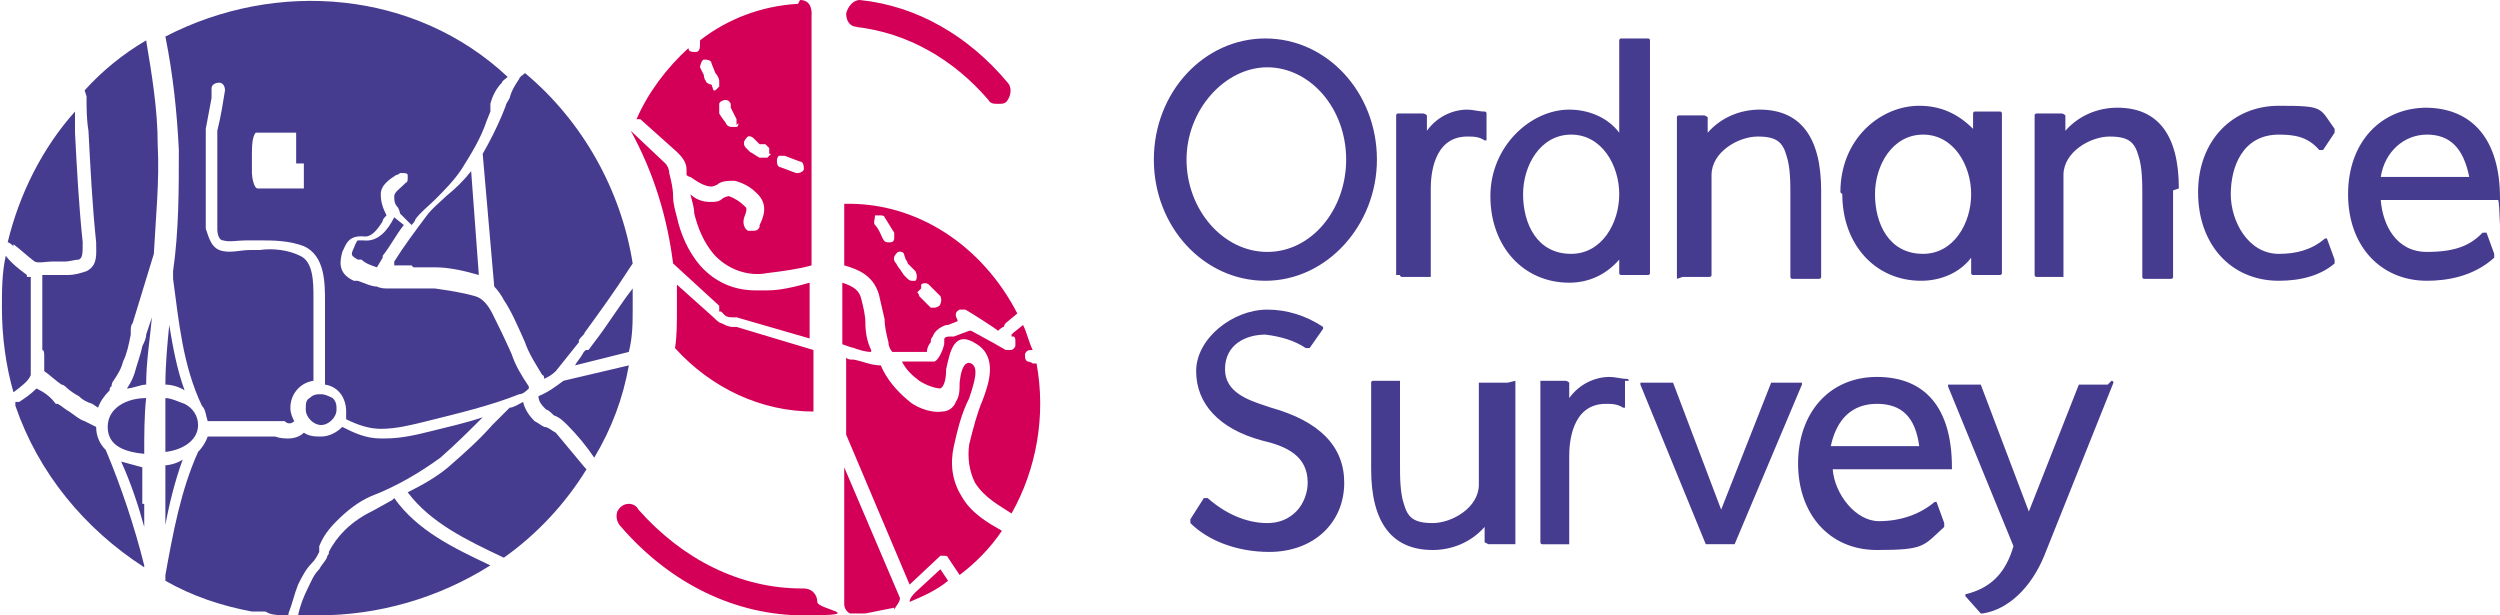
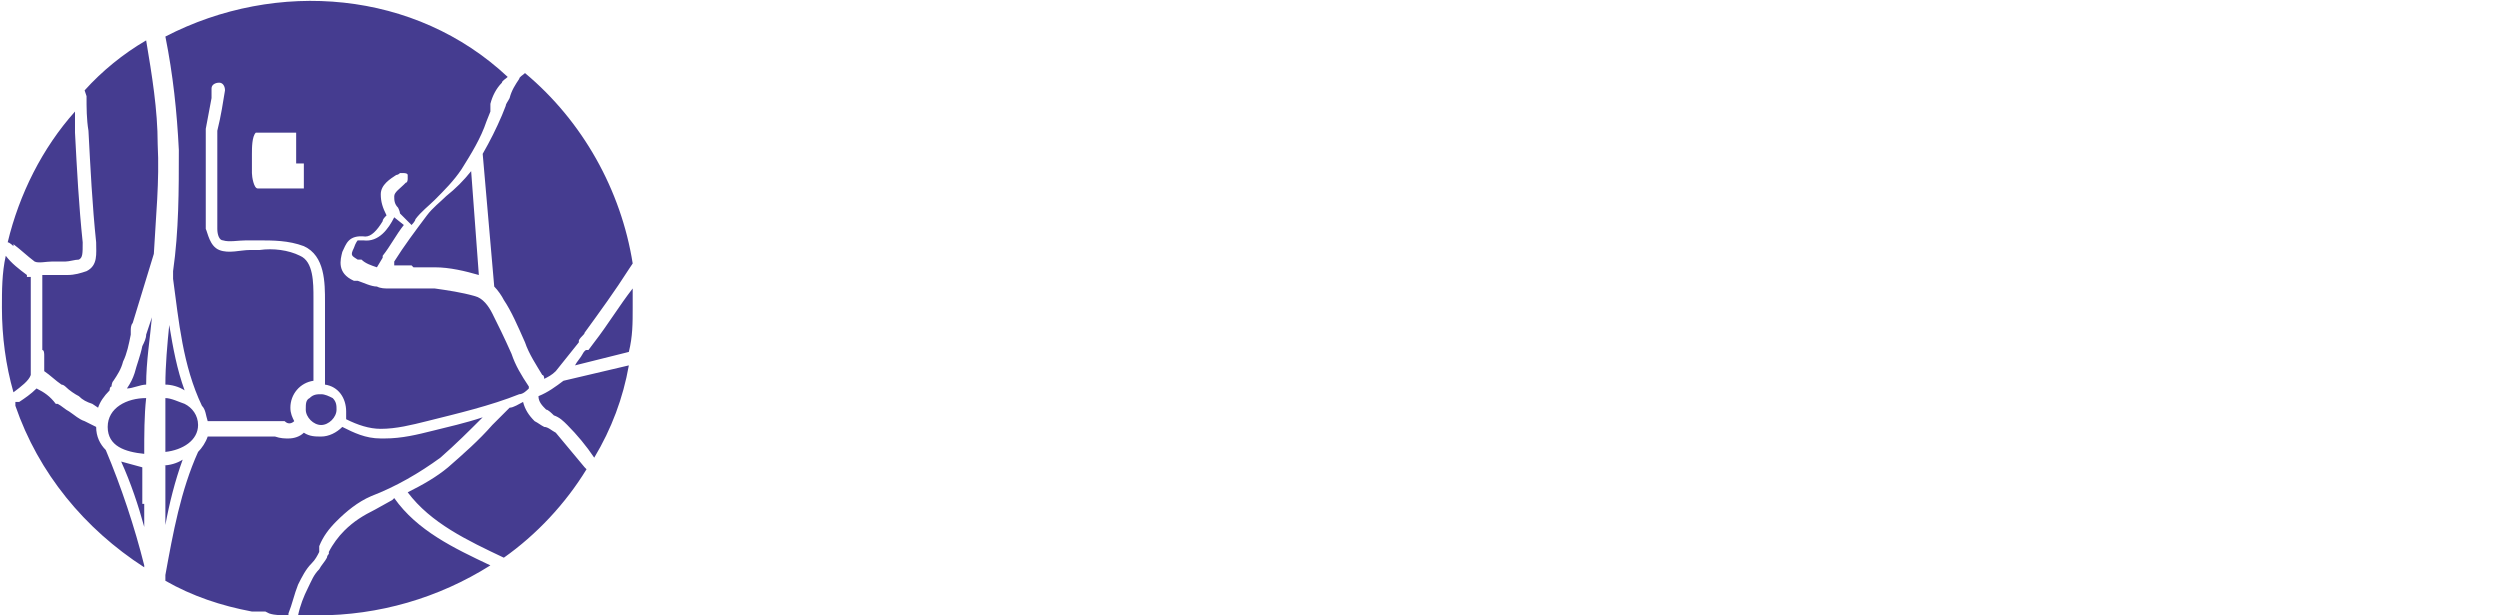
<svg xmlns="http://www.w3.org/2000/svg" id="Layer_1" data-name="Layer 1" version="1.1" viewBox="0 0 130 32">
  <defs>
    <style>
      .cls-1 {
        fill: #d40058;
      }

      .cls-1, .cls-2 {
        fill-rule: evenodd;
        stroke-width: 0px;
      }

      .cls-2 {
        fill: #453c90;
      }
    </style>
  </defs>
  <path class="cls-2" d="M8.6,1.9c.4,2,.6,3.9.7,5.9,0,2.1,0,4.2-.3,6.3v.4s0,0,0,0c.3,2.2.5,4.5,1.5,6.6.2.2.2.5.3.8h4c.2.2.4.1.5,0-.1-.2-.2-.4-.2-.7,0-.7.5-1.3,1.2-1.4,0-.3,0-.6,0-.9,0-.5,0-1,0-1.4,0-.2,0-.4,0-.7h0s0-.1,0-.1h0c0-.3,0-.7,0-1v-.2c0-.8,0-1.9-.7-2.2-.6-.3-1.4-.4-2.1-.3-.2,0-.4,0-.5,0h0c-.5,0-1.1.2-1.6,0-.5-.2-.6-.9-.7-1.1,0-.3,0-.7,0-1v-.2c0-.4,0-.8,0-1.2h0c0-.2,0-.3,0-.4,0,0,0-.1,0-.2,0-.1,0-.2,0-.3v-.2c0-.6,0-1.2,0-1.7.1-.5.2-1.1.3-1.6h0s0,0,0,0h0s0,0,0,0c0-.2,0-.3,0-.5,0-.2.2-.3.4-.3.2,0,.3.2.3.4-.1.6-.2,1.3-.4,2.1,0,.5,0,1,0,1.6,0,0,0,.1,0,.2h0c0,.1,0,.2,0,.3v.5c0,.4,0,.9,0,1.3v.2c0,.3,0,.6,0,1,0,.3.1.6.3.6.3.1.8,0,1.2,0h0c.2,0,.4,0,.6,0,.8,0,1.6,0,2.4.3,1.1.5,1.1,1.9,1.1,2.9v.2c0,.3,0,.5,0,.8,0,0,0,.1,0,.2,0,.3,0,.6,0,.8,0,.5,0,1,0,1.5,0,.3,0,.5,0,.8.7.1,1.1.7,1.1,1.4,0,.1,0,.3,0,.4.6.3,1.2.5,1.8.5.8,0,1.6-.2,2.4-.4,1.6-.4,3.3-.8,4.8-1.4.2,0,.4-.2.5-.3,0,0,0,0,0,0,0,0,0,0,0-.1-.4-.6-.7-1.1-.9-1.7-.4-.9-.7-1.5-1-2.1-.2-.4-.5-.8-.9-.9-.7-.2-1.4-.3-2.1-.4-.5,0-1.1,0-1.6,0h-.8c-.2,0-.4,0-.6-.1-.3,0-.7-.2-1-.3h-.2c-.9-.4-.7-1.1-.6-1.5h0c.2-.4.3-.9,1.2-.8.3,0,.6-.3.9-.8,0-.1.1-.2.2-.3h0c-.2-.4-.3-.7-.3-1.1,0-.5.5-.8.8-1,0,0,.1,0,.2-.1,0,0,.2,0,.2,0,0,0,.2,0,.2.1,0,0,0,.2,0,.2,0,0,0,.2-.1.2,0,0,0,0-.1.1h0s0,0,0,0h0s0,0,0,0c0,0,0,0,0,0h0c-.2.2-.5.4-.5.6,0,.2,0,.4.2.6,0,0,.1.2.1.3l.6.6c0,0,.2-.2.2-.3h0s0,0,0,0c.3-.4.7-.7,1-1,.5-.5,1-1,1.4-1.6.5-.8,1-1.6,1.3-2.5l.2-.5c0,0,0-.2,0-.2h0c0,0,0-.1,0-.2.1-.4.3-.8.6-1.1,0-.1.2-.2.3-.3C21.6-.5,14.4-1.1,8.6,1.9ZM13.8,31.8c0,0-.2,0-.3,0,0,0-.2,0-.4,0-1.6-.3-3.1-.8-4.5-1.6v-.3c.4-2.2.8-4.4,1.7-6.4.2-.2.4-.5.5-.8h3.5c.3.1.5.1.7.1h0c.3,0,.6-.1.8-.3.3.2.6.2.9.2.4,0,.8-.2,1.1-.5.6.3,1.2.6,2,.6h.2c.9,0,1.7-.2,2.5-.4.8-.2,1.7-.4,2.6-.7-.7.7-1.4,1.4-2.2,2.1-1.1.8-2.3,1.5-3.6,2-.7.3-1.3.8-1.8,1.3-.4.4-.7.8-.9,1.3,0,0,0,0,0,.1h0s0,0,0,0h0c0,0,0,.1,0,.2-.1.2-.2.4-.4.6-.3.3-.5.7-.7,1.1-.2.5-.3,1-.5,1.5h0c0,0,0,.1,0,.1-.3,0-.7,0-1-.1ZM20.5,25.9c1.2,1.7,3.1,2.6,5,3.5-2.7,1.7-5.8,2.6-9,2.6-.3,0-.6,0-1,0,.1-.5.3-1,.5-1.4.2-.4.3-.7.6-1,.1-.2.3-.4.4-.6,0,0,0-.1.1-.2h0s0,0,0-.1c.2-.4.5-.8.8-1.1.5-.5,1-.8,1.6-1.1l.9-.5ZM13.1,8.2h0c0,.3,0,.5,0,.8,0,.2.1.8.3.8.1,0,.3,0,.5,0,0,0,.1,0,.2,0h1.7v-1.3h-.4v-1.6h-1.7s0,0-.1,0h0c-.1,0-.2,0-.3,0-.2.2-.2.8-.2,1.1,0,0,0,0,0,0ZM7.5,23.6c0-1,0-2,.1-2.9-1,0-2,.5-2,1.5s.9,1.3,1.9,1.4ZM8.6,20.7c.3,0,.7.2,1,.3.4.2.7.6.7,1.1,0,.8-.8,1.3-1.7,1.4,0-1,0-1.9,0-2.8ZM32.7,19l-3.4.8s0,0,0,0c-.4.3-.8.6-1.3.8,0,.3.2.5.4.7.1,0,.3.2.4.3.3.1.5.3.7.5.5.5,1,1.1,1.4,1.7.9-1.5,1.5-3.1,1.8-4.8ZM30.1,17.8c-.4.5-.8,1-1.2,1.5-.2.2-.4.3-.6.4,0,0,0-.2-.1-.2-.3-.5-.7-1.1-.9-1.7-.4-.9-.7-1.6-1.1-2.2-.1-.2-.3-.5-.5-.7l-.6-6.9c.4-.7.7-1.3,1-2l.2-.5c0-.1.1-.2.2-.4h0c.1-.4.3-.7.5-1,0-.1.2-.2.3-.3,3,2.5,5,6.1,5.6,9.9l-.2.3c-.7,1.1-1.5,2.2-2.3,3.3,0,.1-.2.2-.3.4h0ZM21.5,13.9h0c.4,0,.7,0,1.1,0,.8,0,1.6.2,2.3.4h0s-.4-5.4-.4-5.4c-.4.5-.8.9-1.3,1.3-.3.3-.7.6-1,1-.6.8-1.2,1.6-1.7,2.4v.2c-.1,0,.4,0,.4,0,.2,0,.4,0,.5,0h0ZM30.6,18.2l.3-.4c.7-.9,1.3-1.9,2-2.8h0s0,0,0,0h0s0-.1,0-.1c0,.4,0,.8,0,1.1,0,.8,0,1.5-.2,2.3l-2.8.7c.1-.2.3-.4.4-.6h0s0,0,0,0c0,0,.1-.2.2-.2ZM19.9,13.3c.4-.5.7-1.1,1.1-1.6l-.5-.4h0c-.3.6-.8,1.3-1.6,1.2-.1,0-.2,0-.3,0,0,0-.1.1-.2.4-.2.4-.1.4.2.6h.2c.2.2.5.3.8.4l.3-.5ZM8.6,20c0-1,.1-2.1.2-3.1.2,1.2.4,2.3.8,3.4-.3-.2-.7-.3-1-.3ZM7.5,29.4c-.5-2-1.2-4.1-2-6h0c-.3-.3-.5-.7-.5-1.2-.2-.1-.4-.2-.6-.3-.3-.1-.5-.3-.8-.5-.2-.1-.4-.3-.6-.4h0s0,0,0,0h-.1c-.3-.4-.6-.6-1-.8-.3.3-.6.5-.9.7h-.2c0,.1,0,.2,0,.2,1.2,3.5,3.6,6.4,6.7,8.4ZM.7,12.8c0,0-.2-.2-.3-.2.6-2.5,1.8-4.9,3.5-6.8v1.1c0,0,0,0,0,0h0c.1,1.9.2,3.8.4,5.7h0c0,.6,0,.8-.2.9-.2,0-.5.1-.7.1,0,0,0,0-.1,0,0,0-.1,0-.2,0-.1,0-.3,0-.4,0h0s0,0,0,0c-.3,0-.7.1-.9,0-.4-.3-.7-.6-1.1-.9h0ZM1.4,14.3c-.4-.3-.8-.6-1.1-1-.2.9-.2,1.8-.2,2.7,0,1.5.2,3,.6,4.4h0c.4-.3.8-.6.9-.9,0-.2,0-.5,0-.7,0-.1,0-.3,0-.4v-4c-.1,0-.2,0-.2,0ZM30.5,24.4h0c-1.1,1.8-2.6,3.4-4.3,4.6-1.9-.9-3.8-1.8-5-3.4.8-.4,1.5-.8,2.1-1.3.8-.7,1.6-1.4,2.3-2.2.3-.3.6-.6.9-.9.2,0,.5-.2.7-.3.1.4.3.7.6,1,.2.1.3.2.5.3.2,0,.4.2.6.3.5.6,1,1.2,1.5,1.8ZM16.1,20.7c-.2.1-.2.3-.2.6,0,.4.4.8.8.8s.8-.4.8-.8c0-.2,0-.4-.2-.6-.2-.1-.4-.2-.6-.2-.2,0-.4,0-.6.2ZM8.5,24.2c.3,0,.7-.1,1-.3-.4,1.1-.7,2.3-.9,3.4,0-.1,0-.2,0-.3,0-.3,0-.6,0-.9,0-.6,0-1.3,0-1.9ZM7.4,18h0c-.1.5-.3,1-.4,1.4-.1.3-.2.5-.4.8.3,0,.7-.2,1-.2,0-1.2.2-2.4.3-3.5l-.3.9c0,.2-.1.4-.2.6ZM7.5,26.2c0,.4,0,.8,0,1.2-.3-1.1-.7-2.3-1.2-3.4.4.1.7.2,1.1.3,0,.6,0,1.3,0,1.9ZM4.5,5c0,.6,0,1.2.1,1.8h0c.1,1.9.2,3.9.4,5.8h0c0,.6.1,1.2-.5,1.5-.3.1-.6.2-1,.2h-.3c0,0-.2,0-.3,0,0,0,0,0,0,0-.2,0-.5,0-.7,0v3.9c.1,0,.1.2.1.3,0,0,0,0,0,0,0,.3,0,.5,0,.8.3.2.6.5.9.7,0,0,.1,0,.2.1.2.2.5.4.7.5.2.2.4.3.7.4l.3.2c.1-.3.3-.6.6-.9,0,0,0-.2.1-.2,0,0,0-.2.1-.3.2-.3.4-.6.5-1,.2-.4.3-.9.4-1.4,0,0,0-.1,0-.2,0-.1,0-.3.1-.4l1.1-3.6c.1-1.9.3-3.8.2-5.7,0-1.8-.3-3.6-.6-5.4-1.2.7-2.3,1.6-3.2,2.6Z" />
-   <path class="cls-1" d="M44.5,1.4h0c2.7.3,5.1,1.7,6.9,3.8.1.2.3.2.5.2.2,0,.4,0,.5-.2.2-.3.2-.7,0-.9-2-2.4-4.7-4-7.7-4.3h0c-.3,0-.6.3-.7.7,0,.4.2.7.6.7ZM41.7,30.6h0c-3.2,0-6.2-1.5-8.5-4.1-.1-.2-.3-.3-.5-.3-.3,0-.5.2-.6.4-.1.3,0,.6.2.8,2.6,3,6,4.6,9.5,4.6s.7-.3.7-.7-.3-.7-.7-.7ZM44.5,18.1c-.2,0-.4-.1-.7-.2v-3.2c.6.2.9.4,1,.9.1.4.2.8.2,1.2,0,.5.1,1,.3,1.4,0,0,0,0,0,.1-.3,0-.6-.1-.9-.2ZM43.9,13.8c.7.2,1.5.5,1.8,1.5.1.4.2.9.3,1.3,0,.4.1.8.2,1.2,0,.2.1.4.2.5.2,0,.4,0,.7,0h0c.5,0,.9,0,1.1,0,0-.2.1-.4.2-.5,0-.1,0-.2.1-.3.1-.3.4-.5.7-.6h.1c0,0,.5-.2.5-.2h0c0-.1-.1-.2-.1-.3,0-.1,0-.2.2-.3,0,0,.2,0,.3,0,.2.1,1.6,1,1.7,1.1h0c0,0,.2-.2.3-.2h0c0,0,0-.1.1-.2l.6-.5c-1.8-3.5-5.2-5.8-9-5.7v3.3ZM46.5,31.6s0,0,0,0c-.5.1-1,.2-1.5.3,0,0-.1,0-.2,0-.2,0-.4,0-.6,0-.2-.1-.3-.3-.3-.5v-7.1l2.9,6.8c0,.2-.2.4-.3.6ZM52.1,27.6c-.7-.4-1.6-.9-2.1-1.8-.5-.8-.6-1.7-.4-2.6.2-.9.4-1.7.8-2.5h0c.3-.9.5-1.6.1-1.8-.2-.1-.5,0-.6,1,0,.4,0,.7-.2,1-.1.3-.4.5-.7.5-.7.1-1.5-.3-1.8-.6-.6-.5-1.1-1.1-1.4-1.8-.5,0-.9-.2-1.4-.3-.2,0-.3,0-.4-.1h0s0,0,0,0v4l3.3,7.8h0c0,0,1.6-1.5,1.6-1.5,0,0,.2,0,.2,0,0,0,.2,0,.2.1l.6.9c.8-.6,1.6-1.4,2.2-2.3ZM53.4,18.8c0,0,.2,0,.3.1,0,0,.1,0,.2,0,.5,2.7,0,5.5-1.3,7.8h0c-.6-.4-1.4-.8-1.9-1.6-.3-.6-.4-1.3-.3-2,.2-.8.4-1.6.7-2.3h0c.3-.8.8-2.2-.3-2.9-1.2-.8-1.4.4-1.6,1.3,0,.5-.1.9-.3,1,0,0,0,0,0,0,0,0,0,0,0,0-.3,0-.8-.2-1.1-.4-.4-.3-.7-.6-.9-1h.6c.4,0,.7,0,1.1,0,.2-.1.4-.5.5-.9h0c0-.1,0-.2,0-.2,0-.1,0-.2.3-.2h0s.2,0,.2,0l.8-.3h.1c0,0,0,0,0,0,0,0,1.1.6,1.1.6l.7.4s.1,0,.2,0c.1,0,.2,0,.3-.2,0,0,0-.2,0-.3,0,0,0-.2-.1-.2h-.1c0,0,0-.1,0-.1h0s0,0,0,0c0,0,0,0,0,0,0,0,0,0,.1-.1l.5-.4c.2.4.3.9.5,1.3-.2,0-.3,0-.4.2,0,.2,0,.4.2.4ZM50.4,17.1h0s0,0,0,0ZM47.3,31.3c.7-.3,1.4-.6,2-1.1l-.4-.6-1.3,1.2c-.1.1-.3.3-.3.5ZM37.4,15.9l-2.4-2.2c-.3-2.4-1-4.7-2.2-6.9l1.8,1.7c.1.1.2.3.2.5.1.4.2.8.2,1.2,0,.4.1.7.2,1.1.2.9.6,1.8,1.2,2.5.8.9,1.8,1.3,2.9,1.3.2,0,.4,0,.6,0,.7,0,1.5-.2,2.2-.4v2.9l-3.8-1.1c0,0-.2,0-.2,0h0c-.1,0-.3,0-.4-.1,0,0-.1-.1-.2-.2h-.1ZM42.3,18.2l-4-1.2c0,0-.1,0-.2,0h0c-.2,0-.4-.1-.6-.2-.1,0-.3-.2-.4-.3,0,0,0,0,0,0,0,0,0,0,0,0l-1.9-1.7c0,.4,0,.9,0,1.3,0,.7,0,1.4-.1,2,1.9,2.1,4.5,3.3,7.2,3.3v-3ZM41.6,0c.7,0,.6.8.6.8v13c-.7.2-1.5.3-2.3.4-1,.2-2.1-.2-2.8-1-.5-.6-.8-1.3-1-2.1,0-.3-.1-.6-.2-1h0s0,0,0,0c.3.3.7.4,1,.4.3,0,.5,0,.7-.2.2-.1.3-.1.3-.1.3.1.6.3.8.5h0c.1.1.2.1,0,.6h0c-.1.3,0,.6.2.7,0,0,.1,0,.2,0,.2,0,.3,0,.4-.2h0c0-.1,0-.1,0-.1.2-.4.5-1.1-.2-1.7-.3-.3-.7-.5-1.1-.6-.3,0-.7,0-.9.2,0,0-.2.1-.3.1-.4,0-.8-.3-1.1-.5-.1,0-.2-.1-.2-.1,0-.1,0-.2,0-.3h0c0-.4-.3-.7-.5-.9l-1.9-1.7c0,0-.1,0-.2,0,.6-1.4,1.6-2.7,2.7-3.7h0c0,.2.2.2.3.2,0,0,0,0,.1,0,.2,0,.2-.3.2-.4v-.2c1.4-1.1,3.2-1.8,5.1-1.9ZM47.9,15c0,0,0-.2,0-.2.1-.1.3-.1.4,0,.2.2.4.4.6.6,0,0,.1.2,0,.4,0,.1-.2.2-.3.2,0,0-.1,0-.2,0-.2-.2-.4-.4-.6-.6,0,0,0-.1-.1-.2ZM47,13.2h0c0-.1-.3-.2-.4,0-.1.1-.2.3,0,.5,0,0,.1.2.2.3l.2.3.2.2c0,0,.1.1.2.1,0,0,.2,0,.2,0,.1-.1.1-.3,0-.5l-.2-.2c0,0-.1-.1-.2-.2h0s0,0,0,0c0,0,0-.1-.1-.2ZM45.6,11.2h0c0,0,.1,0,.2,0,0,0,.2,0,.2.1.2.3.3.5.5.8,0,0,0,.2,0,.3,0,0,0,.2-.2.2,0,0,0,0-.1,0-.1,0-.2,0-.3-.2-.1-.2-.2-.5-.4-.7-.1-.1,0-.3,0-.5ZM37.1,4.7s0,0,.1,0c0,0,.1-.1.2-.2,0,0,0-.2,0-.3,0-.1-.1-.3-.2-.4l-.2-.5c0-.2-.3-.2-.4-.2s-.2.3-.2.4l.2.4c0,0,0,.2.1.3h0s0,0,0,0c0,.1.2.2.3.2ZM38.4,6.4c0,0,0,.2-.1.2,0,0-.1,0-.2,0-.1,0-.2,0-.3-.1-.1-.2-.3-.4-.4-.6h0c0,0,0-.1,0-.2,0-.1,0-.2,0-.3,0-.1.2-.2.3-.2.1,0,.2,0,.3.2,0,0,0,.1,0,.2.1.2.2.4.3.6,0,0,0,.2,0,.3ZM40,8c0,0,0-.2,0-.3,0,0-.1-.1-.2-.2h-.3c-.1-.1-.2-.2-.3-.3,0,0,0,0,0,0-.1-.1-.3-.2-.4,0-.1.1-.2.3,0,.5,0,0,.1.1.2.2.2.1.3.2.5.3h.1s0,0,0,0h.1c0,0,.1,0,.2,0,0,0,.1-.1.2-.2ZM41.6,8.4c.2,0,.2.3.2.4,0,.1-.2.2-.3.2,0,0,0,0-.1,0l-.8-.3c-.1,0-.2-.1-.2-.3,0-.1,0-.2.1-.3,0,0,.2,0,.3,0l.8.3Z" />
-   <path class="cls-2" d="M84.2,13.5c-.7.8-1.6,1.2-2.6,1.2-2.4,0-4.1-1.9-4.1-4.5s2.1-4.5,4.1-4.5c1,0,2,.4,2.6,1.2V2.1c0,0,0-.1.1-.1h1.4c0,0,.1,0,.1.1v12.1c0,0,0,.1-.1.1h-1.4c0,0-.1,0-.1-.1v-.8ZM79.2,10.1c0,1.5.7,3.1,2.5,3.1,1.6,0,2.5-1.6,2.5-3.1s-.9-3.1-2.5-3.1-2.5,1.6-2.5,3.1ZM87.5,14.4s0,0,0,0h1.4c0,0,.1,0,.1-.1v-5.2c0-1.2,1.4-2,2.4-2s1.3.3,1.5,1c.2.6.2,1.4.2,2.1v4.2c0,0,0,.1.1.1h1.4c0,0,.1,0,.1-.1v-4.5c0-2.8-1.1-4.2-3.2-4.2-1,0-2,.4-2.7,1.2v-.8c0,0-.1-.1-.2-.1h-1.3c0,0-.1,0-.1.1v8.3s0,0,0,.1ZM109.8,19.8c0,0,.1,0,.1.1,0,0,0,0,0,0l-3.6,9c-.7,1.7-1.9,2.8-3.2,3h0s0,0-.1,0l-.8-.9s0,0,0-.1c0,0,0,0,0,0,1.3-.3,2.1-1.1,2.5-2.5l-3.4-8.3s0,0,0-.1c0,0,0,0,.1,0h1.5c0,0,.1,0,.1,0l2.5,6.6,2.6-6.6c0,0,0,0,.1,0h1.4ZM71.6,8.3c0-3.5-2.6-6.3-5.8-6.3s-5.8,2.8-5.8,6.3,2.6,6.3,5.8,6.3,5.8-2.9,5.8-6.3ZM70,8.3c0-2.7-1.9-4.8-4.1-4.8s-4.2,2.2-4.2,4.8,1.9,4.8,4.2,4.8,4.1-2.2,4.1-4.8ZM78.4,19.9s0,0-.1,0h-1.4s0,0,0,0c0,0,0,0,0,.1v5.2c0,1.2-1.4,2-2.4,2s-1.3-.3-1.5-1c-.2-.6-.2-1.4-.2-2.1v-4.2s0,0,0-.1c0,0,0,0,0,0h-1.4c0,0-.1,0-.1.1v4.5c0,2.8,1.1,4.2,3.2,4.2,1,0,2-.4,2.7-1.2v.8c0,0,.2.1.2.1h1.3s0,0,.1,0c0,0,0,0,0-.1v-8.3s0,0,0-.1ZM93.7,19.9s0,0,0,.1l-3.5,8.3c0,0,0,0-.1,0h-1.3c0,0-.1,0-.1,0l-3.4-8.3s0,0,0-.1c0,0,0,0,.1,0h1.5c0,0,.1,0,.1,0l2.5,6.6,2.6-6.6c0,0,0,0,.1,0h1.4s0,0,.1,0ZM101.5,24.3c0-3.1-1.4-4.7-3.9-4.7s-4.1,1.9-4.1,4.5,1.6,4.5,4.1,4.5,2.4-.2,3.5-1.2c0,0,0-.1,0-.2l-.4-1.1s0,0,0,0c0,0,0,0-.1,0-.7.6-1.7,1-2.9,1s-2.3-1.4-2.4-2.7h6.1s0,0,.1,0c0,0,0,0,0-.1ZM95.3,23.2h4.5c-.2-1.5-.9-2.2-2.2-2.2s-2.1.8-2.4,2.2ZM72.8,14.3c0,0,0,.1.1.1h1.4s0,0,.1,0c0,0,0,0,0-.1v-4.5c0-.6.1-2.7,1.9-2.7.3,0,.6,0,.9.2,0,0,0,0,.1,0,0,0,0,0,0-.1v-1.3c0,0,0-.1-.1-.1-.3,0-.6-.1-.9-.1-.8,0-1.6.4-2.1,1.1v-.8c0,0-.1-.1-.2-.1h-1.3c0,0-.1,0-.1.1v8.3ZM126.1,5.6c2.5,0,3.9,1.7,3.9,4.7s0,.1-.1.1h-6.1c.1,1.3.8,2.7,2.4,2.7s2.3-.4,2.9-1c0,0,0,0,.1,0,0,0,0,0,.1,0l.4,1.1c0,0,0,.1,0,.2-1.1,1-2.5,1.2-3.5,1.2-2.4,0-4.1-1.8-4.1-4.5s1.7-4.5,4.1-4.5ZM128.3,9.2h-4.5c.2-1.3,1.2-2.2,2.4-2.2s1.9.7,2.2,2.2ZM66.1,21.2c2.5.7,3.8,2,3.8,3.9,0,2.1-1.6,3.6-3.9,3.6-1.7,0-3.2-.6-4.1-1.5,0,0,0-.1,0-.2l.7-1.1s0,0,.1,0c0,0,0,0,.1,0,.9.8,2,1.3,3.1,1.3.6,0,1.1-.2,1.5-.6.4-.4.6-1,.6-1.5,0-1.4-1.1-1.9-2.4-2.2-2.2-.6-3.4-1.9-3.4-3.6s1.9-3.2,3.7-3.2c1,0,2,.3,2.9.9,0,0,0,0,0,0,0,0,0,0,0,.1l-.7,1c0,0-.1,0-.2,0-.6-.4-1.3-.6-2.1-.7-1,0-2.1.5-2.1,1.8,0,1.2,1.2,1.6,2.1,1.9ZM84.7,19.8c0,0,0-.1-.1-.1-.3,0-.6-.1-.9-.1-.8,0-1.6.4-2.1,1.1v-.8c0,0-.1-.1-.2-.1h-1.3s0,0,0,0,0,0,0,.1v8.3c0,0,0,.1.1.1h1.4s0,0,0,0c0,0,0,0,0-.1v-4.5c0-.6.1-2.7,1.9-2.7.3,0,.6,0,.9.2,0,0,0,0,.1,0,0,0,0,0,0-.1v-1.3ZM121,12.3s0,0,0,.1l.4,1.1c0,0,0,.1,0,.2-.7.6-1.7.9-2.9.9-2.5,0-4.2-1.9-4.2-4.6s1.8-4.5,4.2-4.5,2.1.1,2.9,1.2c0,0,0,.1,0,.2l-.6.9s0,0-.1,0c0,0,0,0-.1,0-.6-.7-1.3-.8-2.1-.8-1.9,0-2.5,1.7-2.5,3.1s.9,3.1,2.5,3.1c.9,0,1.7-.2,2.4-.8,0,0,0,0,.1,0ZM95.8,10.1c0,2.6,1.7,4.5,4.1,4.5,1,0,2-.4,2.6-1.2v.8c0,0,0,.1.1.1h1.4c0,0,.1,0,.1-.1V5.9c0,0,0-.1-.1-.1h-1.3c0,0-.1,0-.1.1v.8c-.8-.8-1.7-1.2-2.8-1.2-2,0-4.1,1.7-4.1,4.5ZM97.5,10.1c0,1.5.7,3.1,2.5,3.1,1.6,0,2.5-1.6,2.5-3.1s-.9-3.1-2.5-3.1-2.5,1.6-2.5,3.1ZM113.3,9.8c0-2.8-1.1-4.2-3.2-4.2-1,0-2,.4-2.7,1.2v-.8c0,0-.1-.1-.2-.1h-1.3c0,0-.1,0-.1.1v8.3c0,0,0,.1.1.1h1.4s0,0,0,0c0,0,0,0,0-.1v-5.2c0-1.2,1.4-2,2.4-2s1.3.3,1.5,1c.2.6.2,1.4.2,2.1v4.2c0,0,0,.1.1.1h1.4c0,0,.1,0,.1-.1v-4.5Z" />
</svg>